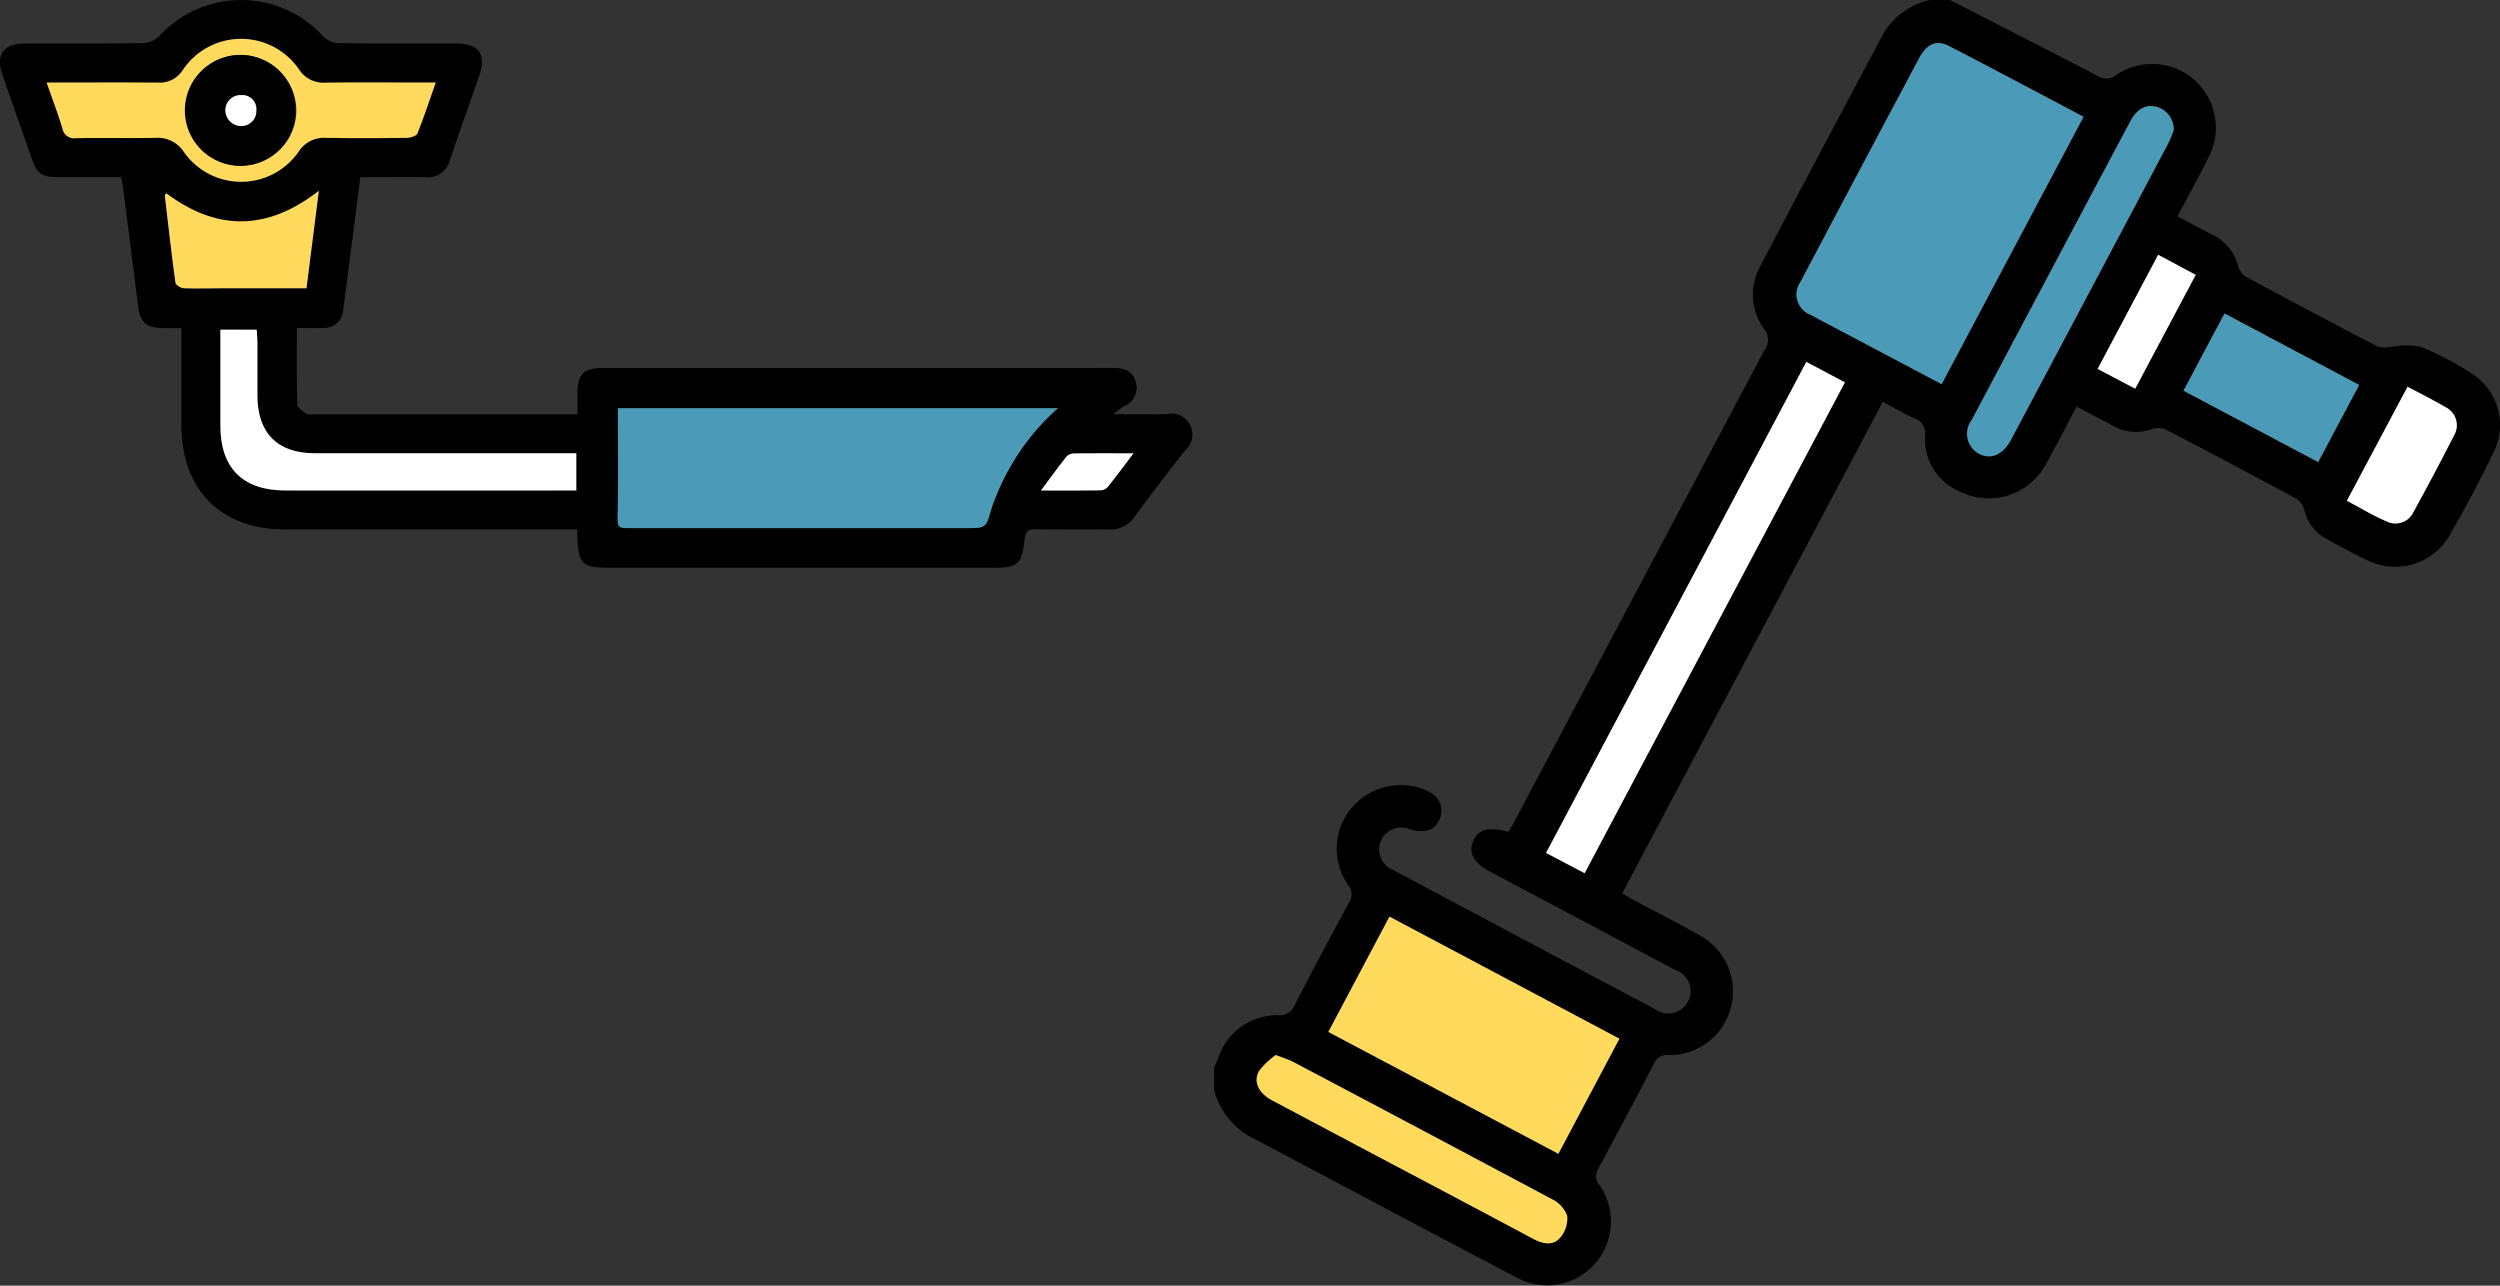
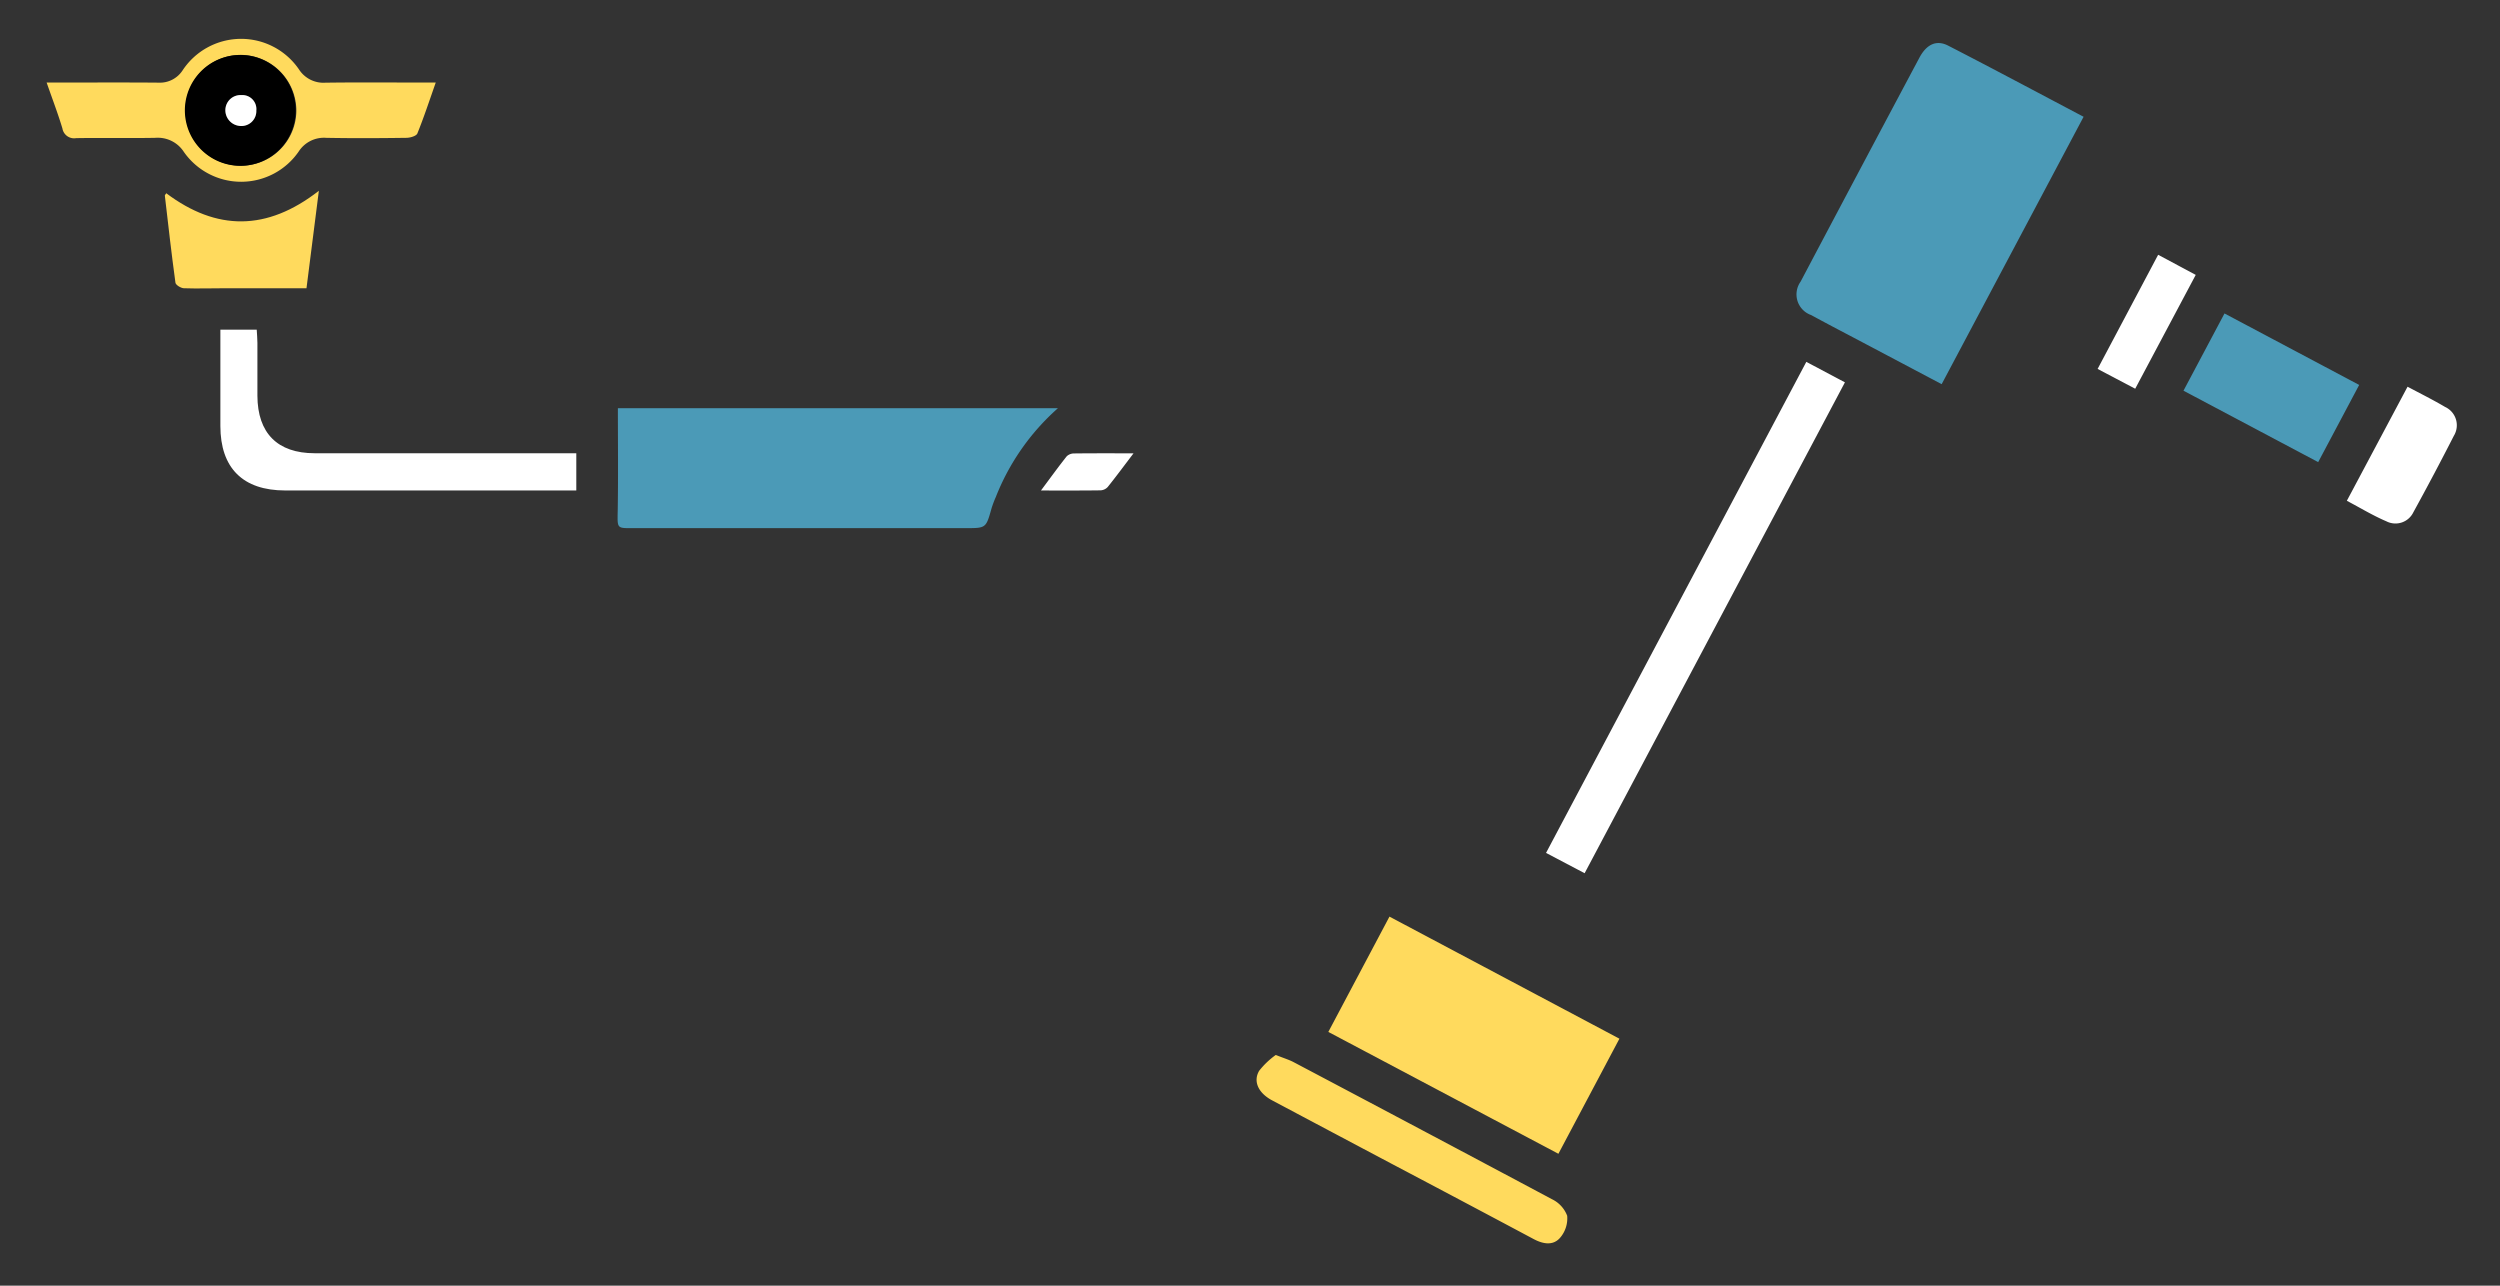
<svg xmlns="http://www.w3.org/2000/svg" width="176.801" height="90.922">
  <rect width="100%" height="100%" fill="#333333" stroke="none" />
  <defs>
    <clipPath id="a">
      <path data-name="Rectangle 16886" fill="none" d="M0 0h84.321v40.156H0z" />
    </clipPath>
    <clipPath id="b">
      <path data-name="Rectangle 16888" fill="none" d="M0 0h90.938v90.922H0z" />
    </clipPath>
  </defs>
  <g data-name="Group 34089">
    <g data-name="Group 34086">
      <g data-name="Group 34085" clip-path="url(#a)">
-         <path data-name="Path 811" d="M40.792 37.44H20.143c-4.516 0-7.31-2.814-7.313-7.35v-6.887c-.478 0-.915.008-1.351 0-1.147-.026-1.569-.415-1.713-1.563l-1.05-8.283c-.032-.25-.088-.5-.148-.827H4.215c-1.275 0-1.587-.222-2-1.4C1.53 9.174.839 7.222.166 5.264c-.473-1.375.078-2.176 1.526-2.185 2.811-.018 5.621.014 8.432-.028a1.777 1.777 0 0 0 1.145-.5 7.832 7.832 0 0 1 11.583.02 1.655 1.655 0 0 0 1.067.481c2.753.04 5.507.017 8.261.023 1.726 0 2.252.752 1.682 2.38-.683 1.953-1.389 3.9-2.045 5.859a1.6 1.6 0 0 1-1.712 1.22c-1.526-.013-3.052 0-4.623 0-.358 2.787-.7 5.483-1.051 8.179-.051.394-.107.787-.158 1.181a1.344 1.344 0 0 1-1.413 1.3c-.59.021-1.182 0-1.867 0 0 1.866-.024 3.642.03 5.415.007.23.4.485.659.654.143.093.387.036.585.036h18.57v-1.5c.015-1.339.449-1.774 1.8-1.774h26.319c3.208 0 6.417.009 9.625-.007.764 0 1.452.1 1.723.922a1.451 1.451 0 0 1-.862 1.82 8.7 8.7 0 0 0-.708.538c1.41 0 2.587.014 3.763-.005a1.475 1.475 0 0 1 1.3 2.564c-1.2 1.547-2.4 3.1-3.554 4.678a2.084 2.084 0 0 1-1.885.914c-1.7-.035-3.407.011-5.11-.023-.55-.011-.734.17-.789.709-.183 1.767-.486 2.019-2.238 2.019H43.137c-1.973 0-2.252-.272-2.3-2.242 0-.113-.019-.225-.041-.474m34.026-8.575H43.7c0 2.452.028 4.835-.011 7.217-.022 1.364-.1 1.264 1.288 1.264h23.335c1.427 0 1.423 0 1.817-1.41a7.74 7.74 0 0 1 .3-.793 16.4 16.4 0 0 1 4.393-6.28M3.3 5.839c.409 1.174.8 2.2 1.117 3.247a.838.838 0 0 0 .97.689c1.87-.03 3.742.013 5.612-.022a2.191 2.191 0 0 1 2.001.994 4.942 4.942 0 0 0 8.122-.024 2.123 2.123 0 0 1 1.931-.97c1.9.033 3.8.022 5.7 0 .264 0 .689-.128.762-.309.462-1.14.845-2.311 1.3-3.6h-1.08c-2.241 0-4.483-.02-6.723.01a2.057 2.057 0 0 1-1.863-.93 4.956 4.956 0 0 0-8.229.045 1.92 1.92 0 0 1-1.714.882c-2.3-.02-4.6-.007-6.893-.007H3.3m12.292 17.472v6.811c0 2.975 1.591 4.559 4.585 4.561q9.832.005 19.663 0h.923v-2.633H22.25c-2.624 0-4.028-1.421-4.041-4.06-.006-1.249 0-2.5 0-3.746 0-.3-.03-.6-.048-.932zm6.083-2.93l.875-6.893c-3.676 2.865-7.232 2.845-10.792.173-.05.082-.105.129-.1.17.239 2.055.47 4.11.75 6.159.022.16.383.382.593.39.991.036 1.985 0 2.979 0h5.695m58.49 11.672c-1.55 0-2.874-.008-4.2.009a.756.756 0 0 0-.528.2c-.586.737-1.138 1.5-1.823 2.42 1.579 0 2.9.009 4.223-.011a.736.736 0 0 0 .5-.238c.581-.723 1.132-1.469 1.825-2.381" />
        <path data-name="Path 812" d="M74.818 28.867a16.4 16.4 0 0 0-4.393 6.28 7.738 7.738 0 0 0-.3.793c-.394 1.409-.39 1.41-1.816 1.41H44.973c-1.385 0-1.31.1-1.287-1.264.039-2.382.011-4.765.011-7.217z" fill="#4b9ab7" />
        <path data-name="Path 813" d="M3.3 5.838h1.015c2.3 0 4.6-.013 6.893.007a1.92 1.92 0 0 0 1.714-.882 4.956 4.956 0 0 1 8.228-.045 2.057 2.057 0 0 0 1.863.93c2.241-.031 4.482-.011 6.723-.01h1.08c-.455 1.291-.839 2.463-1.3 3.6-.073.181-.5.305-.762.309-1.9.026-3.8.037-5.7 0a2.124 2.124 0 0 0-1.931.97 4.942 4.942 0 0 1-8.122.024 2.191 2.191 0 0 0-2.006-.994c-1.87.036-3.742-.008-5.612.022a.838.838 0 0 1-.97-.689c-.316-1.048-.708-2.073-1.117-3.247m13.716-1.951a3.919 3.919 0 1 0 3.946 3.956 3.953 3.953 0 0 0-3.946-3.956" fill="#ffda5d" />
        <path data-name="Path 814" d="M15.591 23.315h2.565c.018.331.046.631.048.932.005 1.249 0 2.5 0 3.746.013 2.638 1.417 4.057 4.041 4.06q8.725.01 17.45 0h1.061v2.633H20.17c-2.995 0-4.583-1.586-4.585-4.561v-6.811" fill="#fff" />
        <path data-name="Path 815" d="M21.674 20.385h-5.695c-.993 0-1.987.034-2.978 0-.21-.008-.572-.23-.593-.39-.28-2.049-.512-4.1-.75-6.159 0-.04.05-.088.1-.17 3.56 2.672 7.116 2.691 10.792-.173l-.875 6.893" fill="#ffda5d" />
        <path data-name="Path 816" d="M80.165 32.058c-.693.911-1.244 1.658-1.825 2.381a.736.736 0 0 1-.5.238c-1.322.019-2.644.011-4.223.011.685-.918 1.237-1.682 1.823-2.42a.756.756 0 0 1 .528-.2c1.324-.016 2.648-.009 4.2-.009" fill="#fff" />
        <path data-name="Path 817" d="M17.016 3.888a3.919 3.919 0 0 1 .1 7.836 3.919 3.919 0 1 1-.1-7.836m-1.08 3.86a1.116 1.116 0 0 0 1.041 1.159 1.053 1.053 0 0 0 1.15-1.093.992.992 0 0 0-1.049-1.092 1.073 1.073 0 0 0-1.142 1.026" />
        <path data-name="Path 818" d="M15.939 7.749a1.073 1.073 0 0 1 1.139-1.024.992.992 0 0 1 1.049 1.092 1.053 1.053 0 0 1-1.147 1.091 1.116 1.116 0 0 1-1.041-1.159" fill="#fff" />
      </g>
    </g>
    <g data-name="Group 34088">
      <g data-name="Group 34087" clip-path="url(#b)" transform="translate(85.863)">
-         <path data-name="Path 819" d="M0 75.489c.114-.265.238-.526.341-.795a4.38 4.38 0 0 1 4.167-2.9 1.1 1.1 0 0 0 1.169-.674q1.891-3.665 3.864-7.288a1.031 1.031 0 0 0-.08-1.263 4.494 4.494 0 0 1 .213-5.369 4.556 4.556 0 0 1 5.133-1.389c1.054.4 1.475 1.151 1.16 2.051-.3.843-1.041 1.117-2.13.782a1.554 1.554 0 1 0-1.226 2.856q9.279 4.946 18.572 9.867a1.579 1.579 0 1 0 1.417-2.776q-6.381-3.4-12.775-6.783l-.235-.125c-1.218-.645-1.625-1.34-1.279-2.181s1.082-1.062 2.5-.676c.134-.229.288-.471.422-.724q8.853-16.691 17.71-33.38a1.158 1.158 0 0 0-.025-1.422 4.139 4.139 0 0 1-.3-4.464c2.874-5.5 5.8-10.978 8.715-16.463A5.136 5.136 0 0 1 50.622 0h1.421c3.465 1.778 6.935 3.547 10.391 5.342a1.153 1.153 0 0 0 1.41-.064 4.5 4.5 0 0 1 6.565 5.668c-.687 1.437-1.475 2.826-2.277 4.349.82.437 1.61.878 2.418 1.283a3.4 3.4 0 0 1 1.893 2.322 1.222 1.222 0 0 0 .557.69q4.605 2.483 9.245 4.9a2.193 2.193 0 0 0 .978.052 5.7 5.7 0 0 1 2.065-.03 20.094 20.094 0 0 1 3.826 2.027 4.3 4.3 0 0 1 1.4 5.388q-1.466 3.031-3.159 5.952a4.417 4.417 0 0 1-5.8 1.738c-1.016-.476-2-1.017-2.986-1.56a3.064 3.064 0 0 1-1.469-2.013 1.354 1.354 0 0 0-.569-.777q-4.6-2.489-9.245-4.9a1.38 1.38 0 0 0-.974-.026 3.218 3.218 0 0 1-2.658-.19L61 28.757c-.75 1.4-1.445 2.766-2.2 4.1a4.55 4.55 0 0 1-5.971 1.943 4 4 0 0 1-2.543-4 1.09 1.09 0 0 0-.747-1.208c-.746-.338-1.456-.754-2.249-1.173L28.861 63.174c.283.168.524.323.776.458 1.59.851 3.2 1.663 4.767 2.556a4.508 4.508 0 0 1-2.256 8.433.966.966 0 0 0-1.03.585q-1.947 3.735-3.952 7.44a.976.976 0 0 0 .1 1.185 4.507 4.507 0 0 1-5.705 6.6c-6.417-3.356-12.8-6.768-19.205-10.155A5.357 5.357 0 0 1 0 77.087v-1.6M61.489 8.258c-3.246-1.711-6.4-3.4-9.579-5.032-.826-.425-1.524-.095-2.032.859q-4.216 7.909-8.4 15.834a1.548 1.548 0 0 0 .748 2.364c1.3.709 2.612 1.388 3.919 2.08l5.31 2.807L61.489 8.258M12.4 64.823l-4.324 8.155L24.347 81.6l4.315-8.139L12.4 64.823m13.8-3.068L44.614 27.04l-2.73-1.449-18.41 34.728 2.726 1.436M67.861 9.206A1.634 1.634 0 0 0 66.7 7.57c-.78-.229-1.422.1-1.918 1.037q-5.6 10.536-11.191 21.078a1.615 1.615 0 0 0 .481 2.392c.846.462 1.717.1 2.295-.988q5.558-10.459 11.1-20.924a9.417 9.417 0 0 0 .4-.959m-63.5 65.4a5.735 5.735 0 0 0-1.173 1.118c-.446.758-.048 1.578.908 2.088q4.227 2.257 8.465 4.492 5.018 2.659 10.035 5.32c.663.354 1.374.487 1.874-.092a2.1 2.1 0 0 0 .5-1.554 2.143 2.143 0 0 0-1.077-1.172q-9.113-4.881-18.264-9.69c-.333-.176-.7-.285-1.267-.51m73.714-41.924l2.9-5.46-9.525-5.055-2.9 5.462 9.528 5.053m2.026 2.731c.971.512 1.853 1.05 2.794 1.45a1.406 1.406 0 0 0 1.91-.642 189.122 189.122 0 0 0 2.86-5.4 1.428 1.428 0 0 0-.621-2.047c-.836-.492-1.707-.923-2.651-1.428l-4.292 8.064m-13.347-17.4l-4.28 8.071 2.659 1.4 4.28-8.051-2.659-1.422" />
        <path data-name="Path 820" d="M61.49 8.258L51.452 27.169l-5.309-2.807c-1.307-.692-2.621-1.371-3.919-2.08a1.548 1.548 0 0 1-.748-2.364q4.186-7.926 8.4-15.834c.508-.953 1.205-1.283 2.032-.859 3.18 1.635 6.333 3.321 9.579 5.032" fill="#4b9ab7" />
        <path data-name="Path 821" d="M12.399 64.823l16.264 8.634-4.315 8.139-16.271-8.618 4.323-8.154" fill="#ffda5d" />
        <path data-name="Path 822" d="M26.203 61.755l-2.729-1.437 18.407-34.727 2.73 1.449-18.408 34.715" fill="#fff" />
-         <path data-name="Path 823" d="M67.862 9.206a9.513 9.513 0 0 1-.4.959q-5.54 10.466-11.1 20.925c-.578 1.087-1.449 1.45-2.295.987a1.615 1.615 0 0 1-.481-2.392q5.587-10.543 11.19-21.078c.5-.932 1.138-1.266 1.918-1.037a1.635 1.635 0 0 1 1.164 1.635" fill="#4b9ab7" />
        <path data-name="Path 824" d="M4.361 74.608c.566.225.934.334 1.267.51q9.141 4.828 18.264 9.69a2.143 2.143 0 0 1 1.077 1.172 2.1 2.1 0 0 1-.5 1.554c-.5.579-1.211.446-1.874.092q-5.012-2.672-10.035-5.32-4.235-2.243-8.466-4.492c-.957-.511-1.354-1.331-.908-2.088a5.713 5.713 0 0 1 1.173-1.118" fill="#ffda5d" />
        <path data-name="Path 825" d="M78.082 32.683l-9.528-5.053 2.9-5.462 9.525 5.055-2.9 5.46" fill="#4b9ab7" />
        <path data-name="Path 826" d="M80.108 35.413l4.292-8.064c.943.5 1.815.936 2.651 1.428a1.429 1.429 0 0 1 .621 2.048 197.55 197.55 0 0 1-2.86 5.4 1.406 1.406 0 0 1-1.91.642c-.94-.4-1.822-.938-2.794-1.451" fill="#fff" />
        <path data-name="Path 827" d="M66.761 18.018l2.659 1.422-4.28 8.051-2.659-1.4 4.28-8.071" fill="#fff" />
      </g>
    </g>
  </g>
</svg>